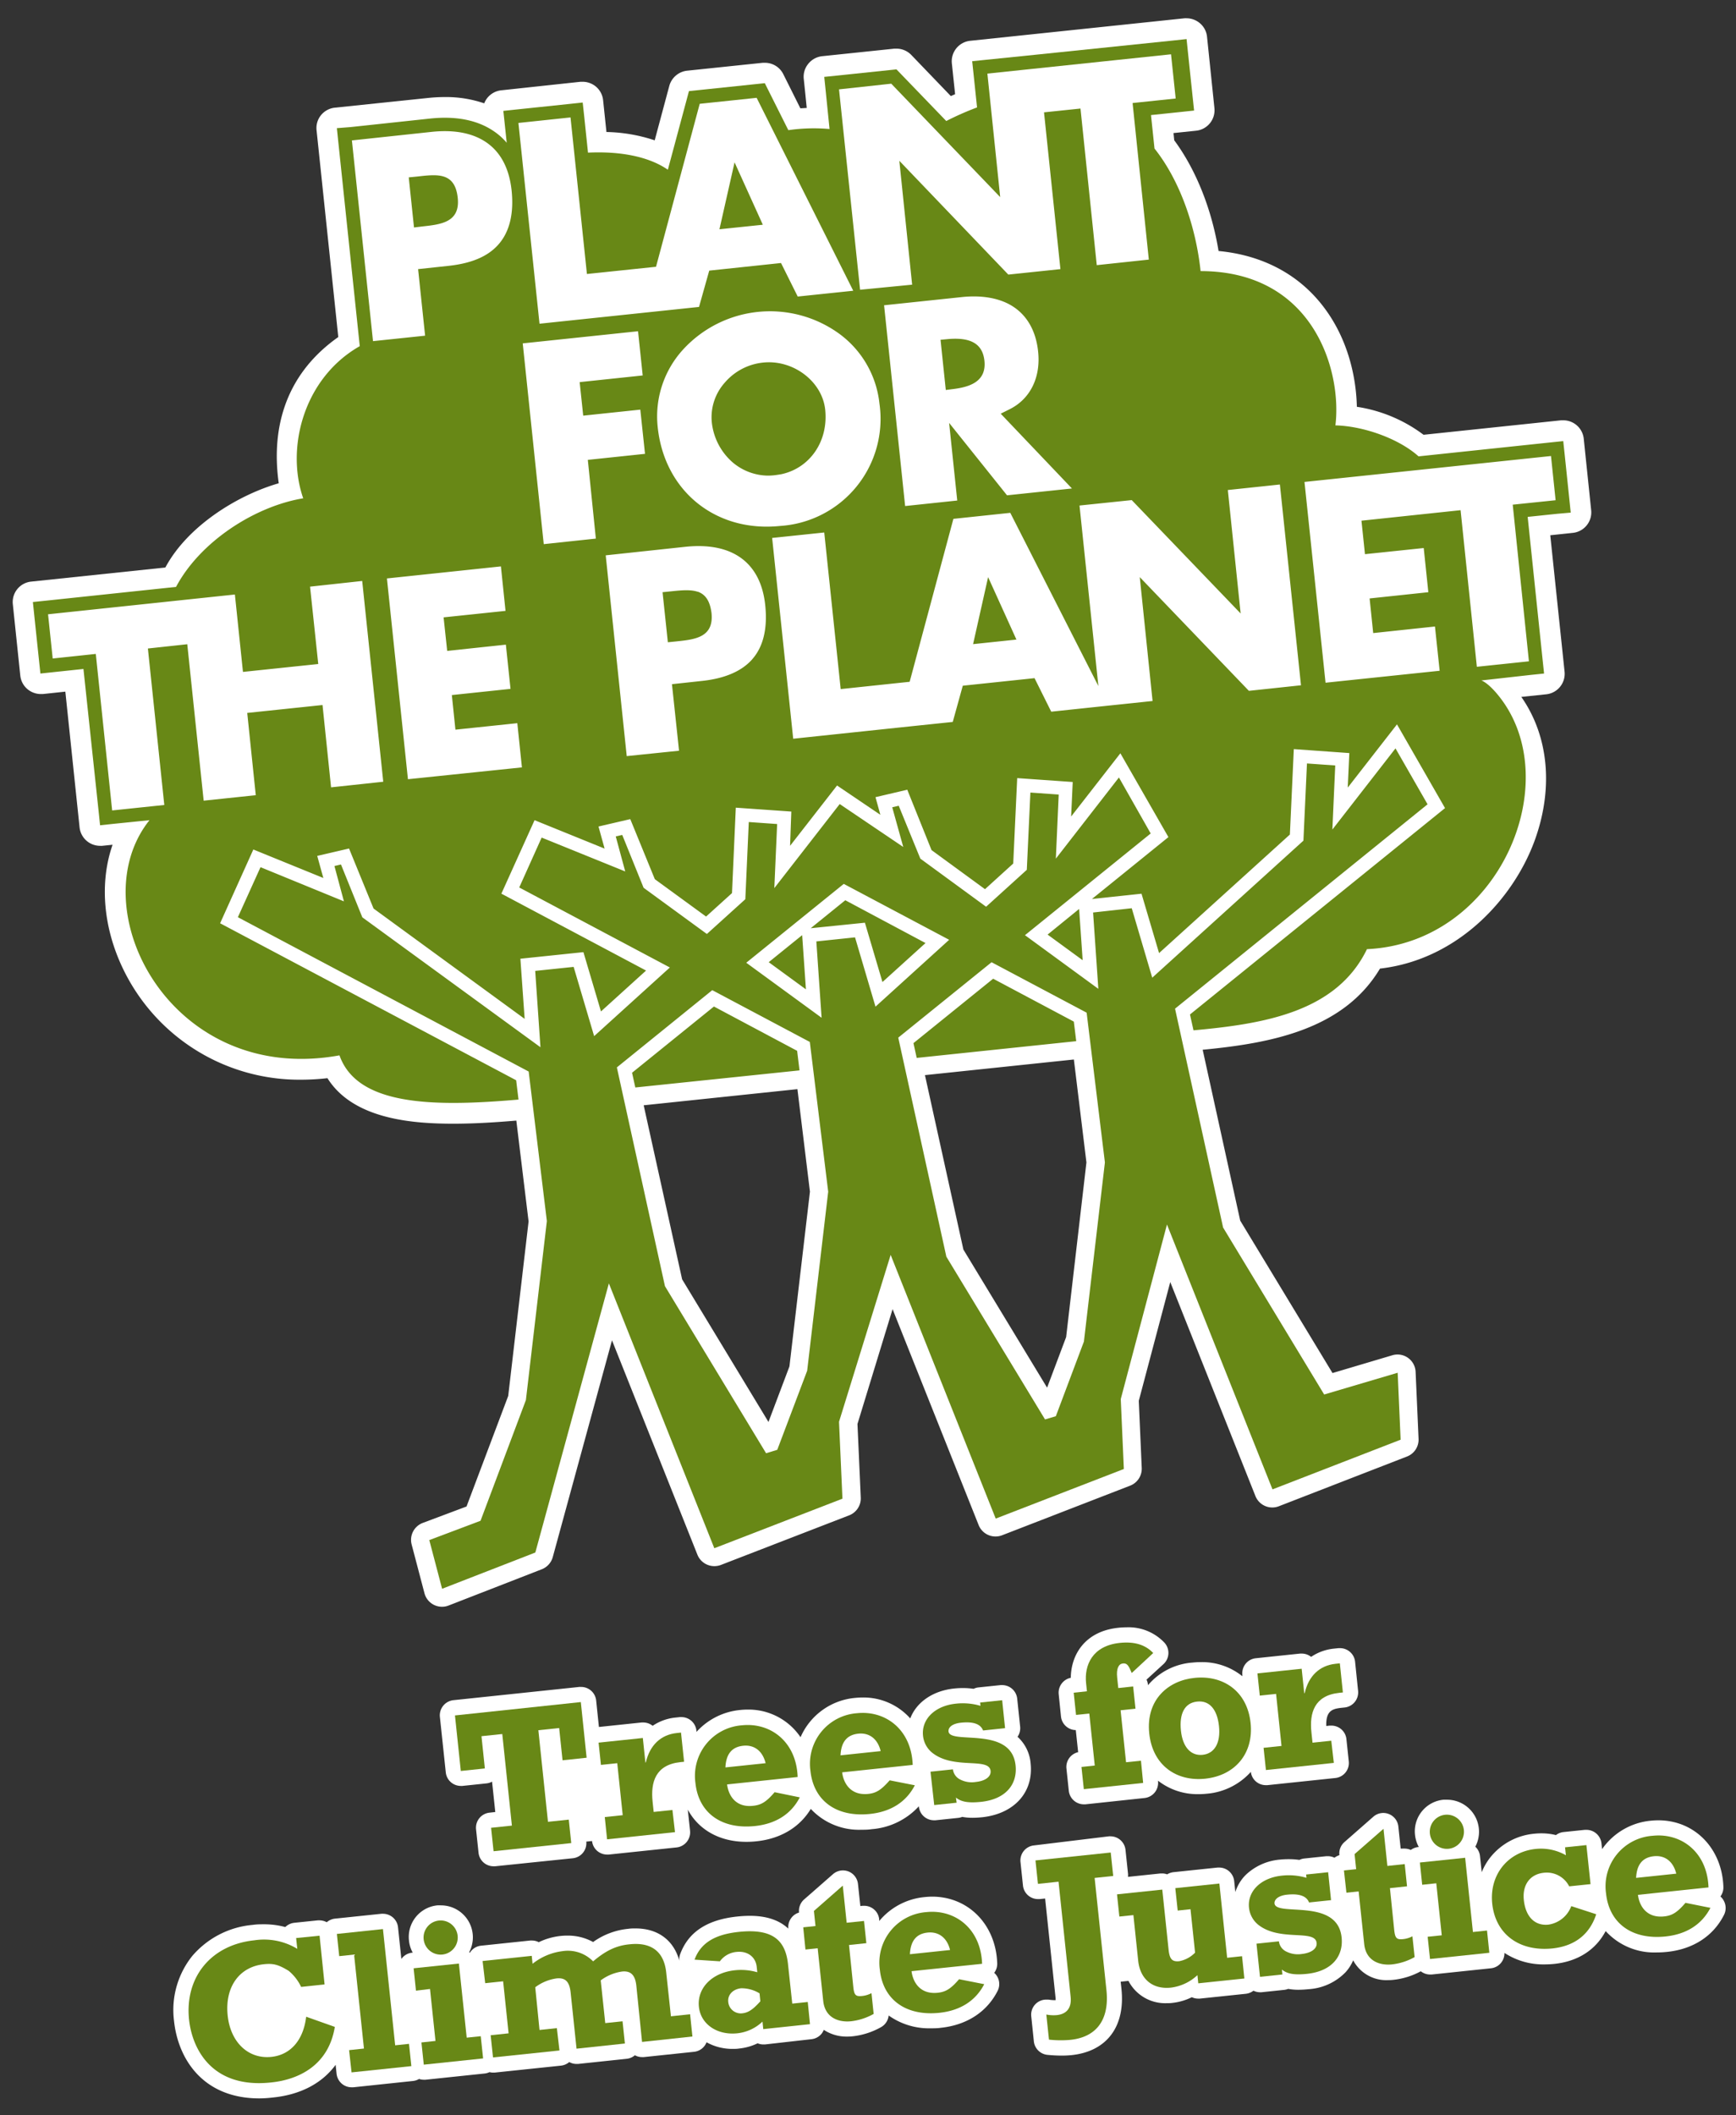
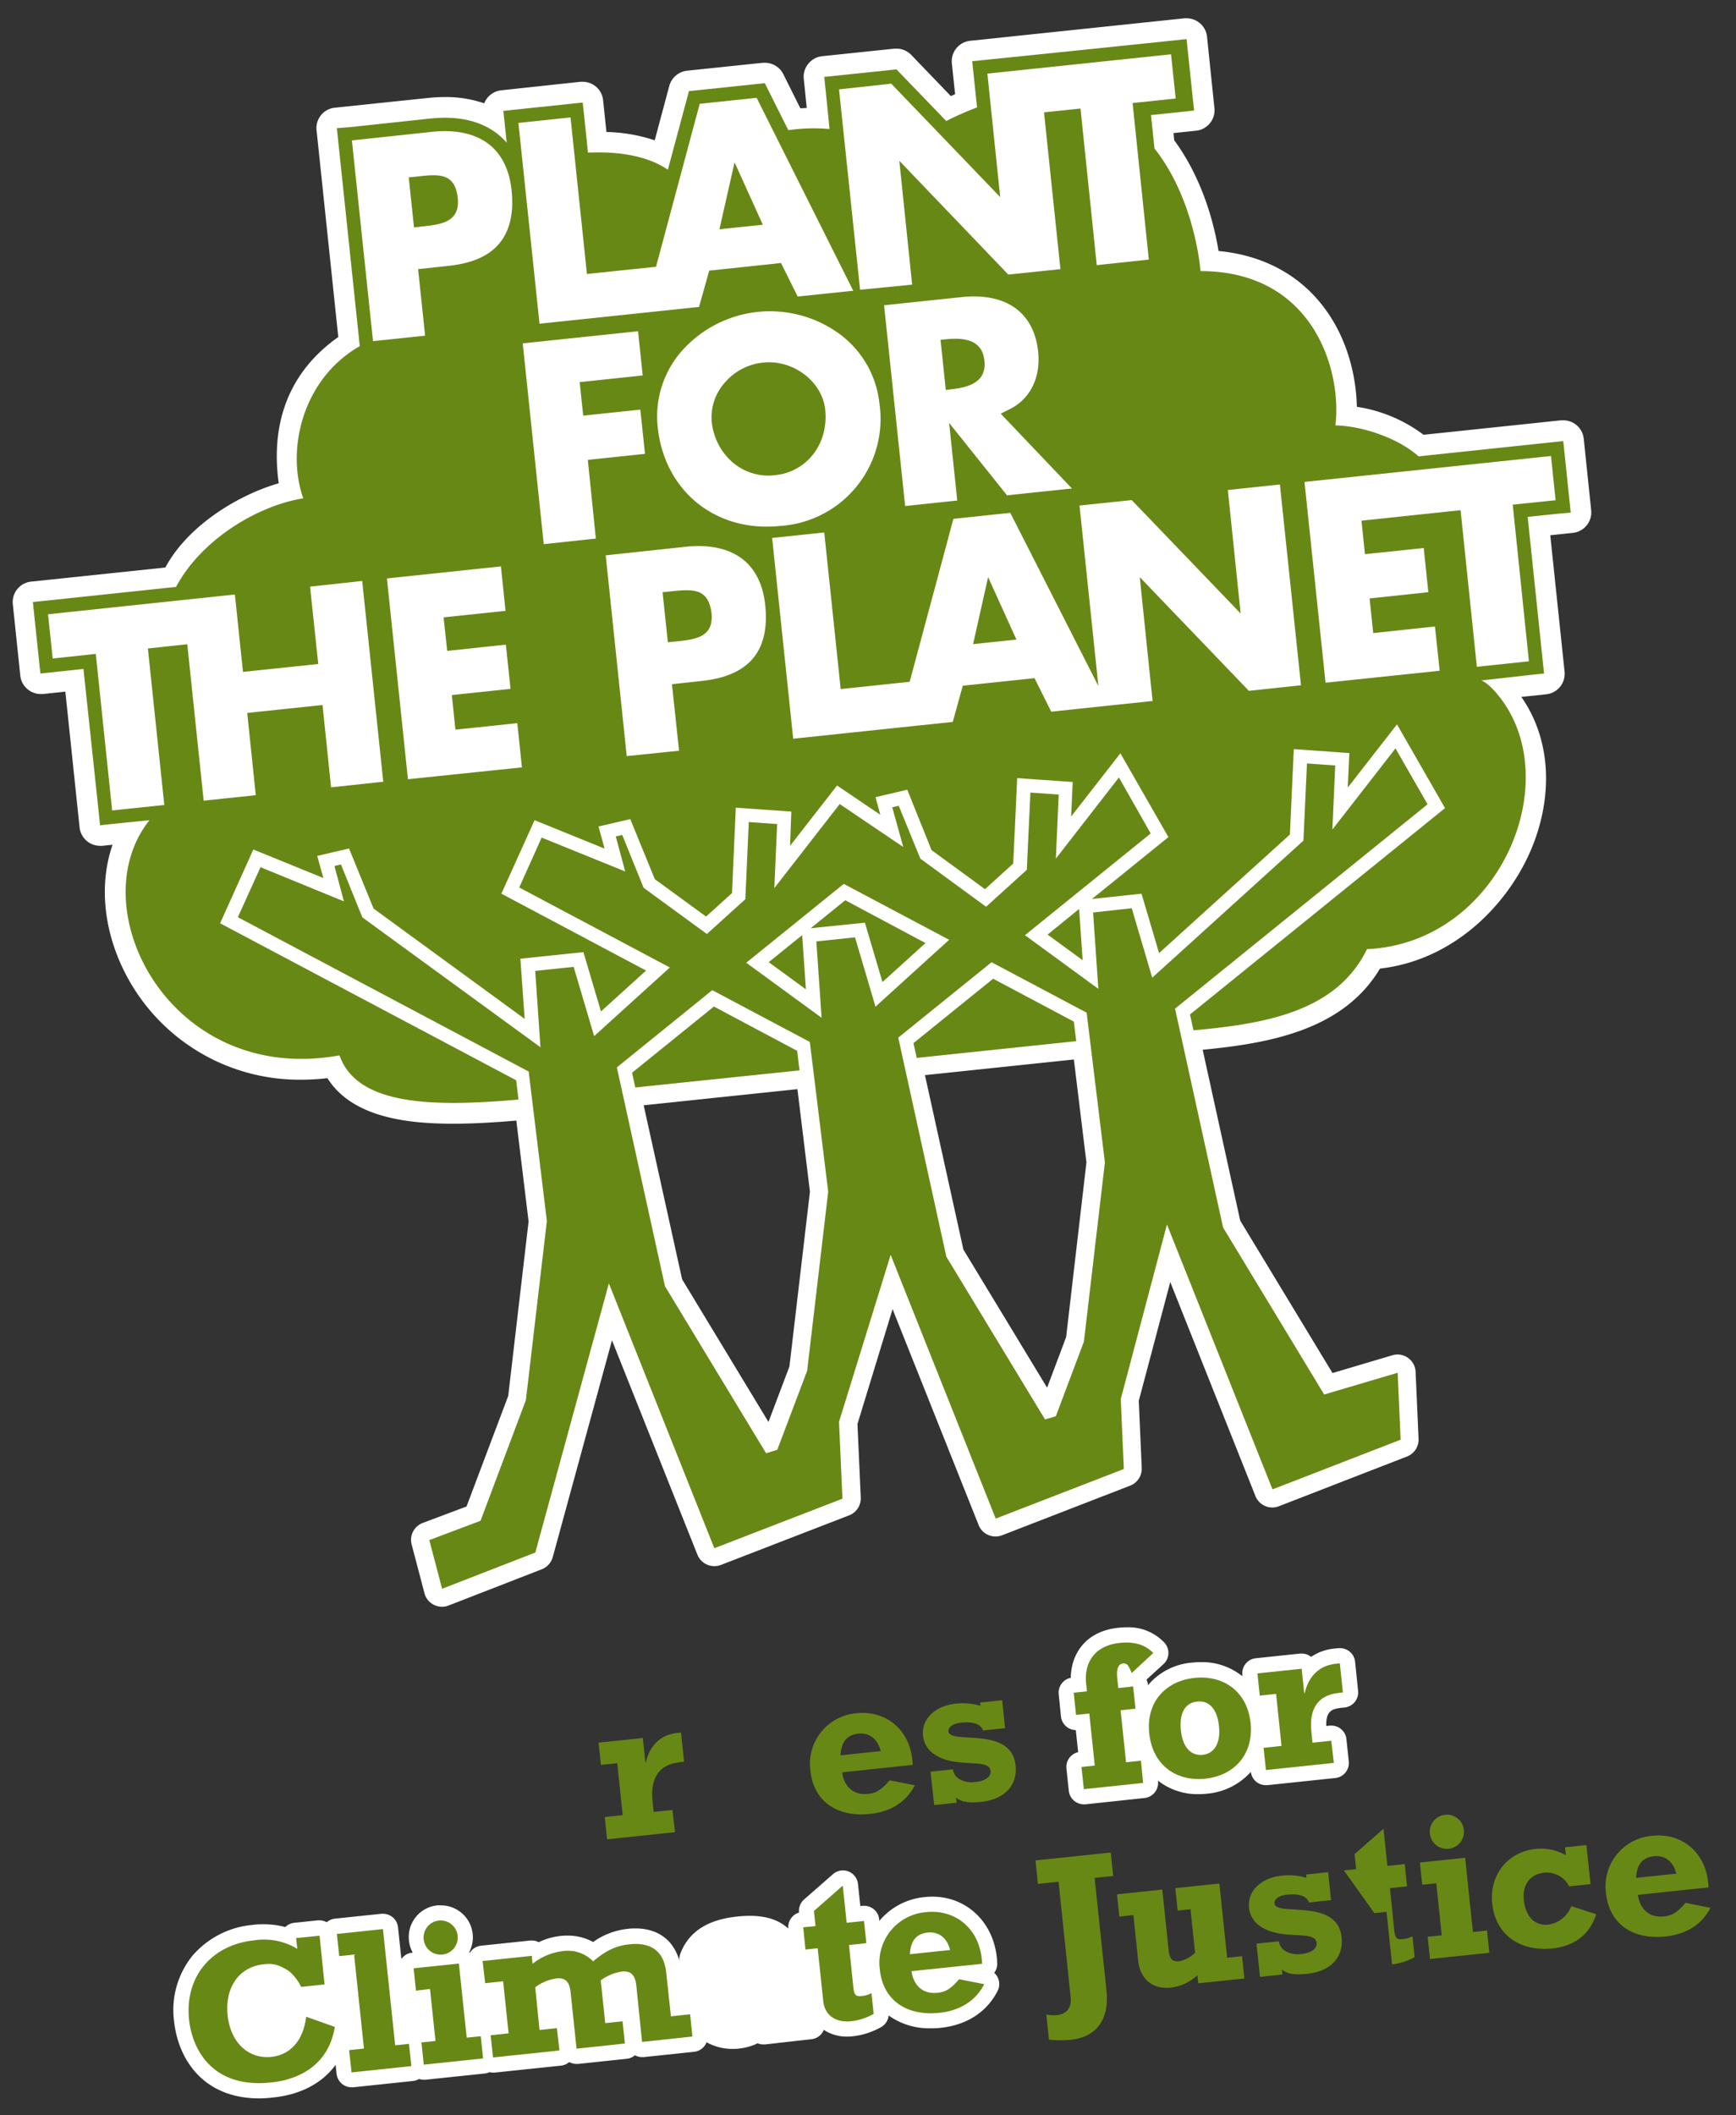
<svg xmlns="http://www.w3.org/2000/svg" viewBox="0 0 406.49 495.18">
  <rect x="0" y="0" width="406.49" height="495.18" fill="#333333" stroke="none" />
  <defs>
    <style>.cls-1{fill:#fff;}.cls-2{fill:#688816;}</style>
  </defs>
  <g id="Ebene_12_Kopie_Kopie" data-name="Ebene 12 Kopie Kopie">
    <path class="cls-1" d="M372.58,119.45l-1.74-16.74a4.81,4.81,0,0,0-4.8-4.32l-.5,0-32.21,3.39a34.51,34.51,0,0,0-15.62-6.55c-.09-4.87-1.25-16.12-9.38-25.32-5.67-6.42-13.6-10.27-23-11.15-1.63-9.88-5.31-19.07-10.38-25.92l-.17-1.69,5.29-.55a4.82,4.82,0,0,0,4.29-5.3L282.63,8.6a4.77,4.77,0,0,0-1.76-3.24,4.84,4.84,0,0,0-3-1.08,4.07,4.07,0,0,0-.5,0l-50.2,5.27a4.82,4.82,0,0,0-4.29,5.29l.76,7.21-1,.44-9.25-9.62a4.82,4.82,0,0,0-3.47-1.48l-.5,0-16.95,1.77A4.83,4.83,0,0,0,189.21,15a4.74,4.74,0,0,0-1,3.53l.33,3.18.36,3.56-1.49.09-4-8a4.79,4.79,0,0,0-4.3-2.66l-.51,0-17.72,1.85a4.87,4.87,0,0,0-4.16,3.55l-3.42,12.75A38,38,0,0,0,142,30.9l-.78-7.44a4.81,4.81,0,0,0-1.76-3.25,4.88,4.88,0,0,0-3-1.07l-.5,0-18.58,2a4.83,4.83,0,0,0-4,3.05,27.59,27.59,0,0,0-9.21-1.47,38.07,38.07,0,0,0-3.92.21L78.38,25.21A4.83,4.83,0,0,0,75.13,27a4.77,4.77,0,0,0-1,3.54l5.08,48.36c-13,9.16-15.63,22.24-13.94,34.23-9.62,2.76-21.36,10-26.55,19.72l-31.43,3.3A4.81,4.81,0,0,0,3,141.41l1.75,16.74a4.81,4.81,0,0,0,1.76,3.24,4.89,4.89,0,0,0,3,1.08l.5,0,5.29-.56,3.34,31.84A4.83,4.83,0,0,0,23.43,198a4.19,4.19,0,0,0,.5,0l2.43-.25c-3.08,8.83-2.21,19.34,2.43,29a45.81,45.81,0,0,0,41.71,26,54,54,0,0,0,6.17-.36c6,9.55,19.67,10.66,29.47,10.66,4.2,0,8.92-.23,14.76-.73l2.87,23.61L119,326.78l-9.76,25.88L99,356.5a4.24,4.24,0,0,0-2.61,5.06l3,11.4a4.24,4.24,0,0,0,4.11,3.17,4.13,4.13,0,0,0,1.54-.29l21.83-8.49a4.28,4.28,0,0,0,2.56-2.84l13.87-50.75,20,50.18a4.26,4.26,0,0,0,4,2.68,4.32,4.32,0,0,0,1.53-.29l30-11.6a4.26,4.26,0,0,0,2.72-4.15l-.77-17.24L209,306.46,229.15,357a4.24,4.24,0,0,0,3.95,2.68,4.31,4.31,0,0,0,1.53-.28l30-11.62a4.25,4.25,0,0,0,2.71-4.15l-.69-15.71,7.37-27.8,19.94,50.09a4.25,4.25,0,0,0,5.49,2.39l30-11.64a4.23,4.23,0,0,0,2.71-4.15l-.69-15.66a4.24,4.24,0,0,0-5.46-3.89l-14,4.16-21.61-35.68-8.79-40c15.8-1.52,32.93-4.63,41.52-19,18.56-2.12,31.67-16.87,36.44-30.6,4.18-12,2.95-24-3.35-33l5.84-.61a4.83,4.83,0,0,0,4.29-5.3L363,125.3l5.29-.56A4.82,4.82,0,0,0,372.58,119.45ZM184.85,319.87l-4.91,13-20.22-33.39-9-40.74,36-3.78,2.93,24ZM249.64,313l-4.46,11.84-19.6-32.33-9-40.83,34.87-3.66,2.94,24.1Z" />
-     <path class="cls-1" d="M241.33,412.9a9.39,9.39,0,0,0-3.07-6.33,3.55,3.55,0,0,0,.61-2.39l-.69-6.54a3.54,3.54,0,0,0-3.52-3.17,2.3,2.3,0,0,0-.37,0l-5.16.54a3.45,3.45,0,0,0-1.16.33,17.55,17.55,0,0,0-2.51-.18,20.11,20.11,0,0,0-2.05.11c-5.07.53-8.86,3.28-10.27,7a14.67,14.67,0,0,0-11.12-4.9,16.56,16.56,0,0,0-1.73.09,15.43,15.43,0,0,0-12.84,9.21,14.68,14.68,0,0,0-12.37-6.47,16.85,16.85,0,0,0-1.73.09,15.79,15.79,0,0,0-10.28,5.15l0-.31a3.53,3.53,0,0,0-3.52-3.17,2.36,2.36,0,0,0-.37,0l-1,.11a11.46,11.46,0,0,0-5.36,1.93,3.51,3.51,0,0,0-2.2-.78l-.38,0-10,1.05-.66-6.31A3.54,3.54,0,0,0,136,394.9a2.23,2.23,0,0,0-.37,0L106.16,398A3.57,3.57,0,0,0,103,401.9l1.38,13a3.54,3.54,0,0,0,3.52,3.17,2.3,2.3,0,0,0,.37,0l5.63-.59a3.46,3.46,0,0,0,1.32-.41l.75,7.11-1.35.15a3.54,3.54,0,0,0-3.15,3.89l.58,5.49a3.53,3.53,0,0,0,3.52,3.17,2.36,2.36,0,0,0,.37,0L134.13,435a3.54,3.54,0,0,0,3.15-3.89l1.35-.14a3.55,3.55,0,0,0,1.29,2.38,3.59,3.59,0,0,0,2.23.79l.37,0,15.9-1.67a3.56,3.56,0,0,0,3.16-3.9l-.53-4.95c2.52,4.71,7.44,7.54,13.7,7.54a21.84,21.84,0,0,0,2.4-.13c5.63-.59,10.09-3.27,12.7-7.58a15.42,15.42,0,0,0,11.84,4.88c.78,0,1.58,0,2.39-.13a16.7,16.7,0,0,0,11.08-5.37v.11a3.54,3.54,0,0,0,3.52,3.17,2.48,2.48,0,0,0,.38,0l5.25-.55a3.54,3.54,0,0,0,1-.24,13,13,0,0,0,2.42.21,23.5,23.5,0,0,0,2.38-.14C237.51,424.54,242,419.55,241.33,412.9Z" />
    <path class="cls-1" d="M248.43,401.82a3.56,3.56,0,0,0,1.3,2.39,3.5,3.5,0,0,0,2.17.79l.55,5.17a3.55,3.55,0,0,0-2.74,3.83l.55,5.2a3.55,3.55,0,0,0,3.52,3.18l.37,0L268,420.9a3.56,3.56,0,0,0,3.16-3.9l0-.15a15,15,0,0,0,9.45,3.15,17.82,17.82,0,0,0,1.93-.1,15.58,15.58,0,0,0,10.35-5.12,3.51,3.51,0,0,0,3.51,3.11,2.3,2.3,0,0,0,.37,0l15.9-1.67a3.53,3.53,0,0,0,3.15-3.89l-.55-5.2a3.51,3.51,0,0,0-1.29-2.39,3.55,3.55,0,0,0-2.23-.79l-.37,0-.83.09c-.11-3.56,1.43-4,3.44-4.24l.86-.09a3.55,3.55,0,0,0,3.15-3.9L317.3,389a3.55,3.55,0,0,0-3.52-3.18l-.37,0-1.05.11a11.64,11.64,0,0,0-5.36,1.93,3.51,3.51,0,0,0-2.21-.77,2.3,2.3,0,0,0-.37,0l-10.36,1.09a3.53,3.53,0,0,0-2.39,1.29,3.59,3.59,0,0,0-.77,2.6l0,.32a15.06,15.06,0,0,0-9.67-3.3,17.82,17.82,0,0,0-1.93.1,15.07,15.07,0,0,0-10.5,5.31l0-.11a3.46,3.46,0,0,0-.34-1.2l4-3.66a3.55,3.55,0,0,0,.19-5,11.57,11.57,0,0,0-8.87-3.59,18.43,18.43,0,0,0-1.93.11c-7.74.81-11.06,6.23-11.12,11.71a3.55,3.55,0,0,0-2.83,3.84Z" />
    <path class="cls-1" d="M232.8,461.82a3.48,3.48,0,0,0,.7-2.24c-.31-9-6.71-15.59-15.23-15.59a16.88,16.88,0,0,0-1.73.1,15.69,15.69,0,0,0-10.67,5.61l0-.39a3.51,3.51,0,0,0-1.29-2.39,3.55,3.55,0,0,0-2.23-.79l-.37,0-.53.06-.55-5.17a3.57,3.57,0,0,0-2.23-2.93,3.64,3.64,0,0,0-1.29-.24,3.53,3.53,0,0,0-2.34.88l-6.76,5.92a3.57,3.57,0,0,0-1.19,3v.07a3.47,3.47,0,0,0-1.73,1.16,3.55,3.55,0,0,0-.77,2.6h0c-1.89-1.78-4.73-3-9-3a28.8,28.8,0,0,0-3,.17c-7,.74-11.41,3.62-13.32,8.79a3.43,3.43,0,0,0-.2,1.55c-1.31-4.78-5-7.56-10.23-7.56-.57,0-1.15,0-1.75.09a17,17,0,0,0-8.21,3.09,12.24,12.24,0,0,0-6-1.5,14.41,14.41,0,0,0-1.6.08,15.62,15.62,0,0,0-5.13,1.46,3.49,3.49,0,0,0-1.62-.39,2.23,2.23,0,0,0-.37,0l-11.51,1.21a3.51,3.51,0,0,0-2.38,1.29,3.3,3.3,0,0,0-.26.39c-.05-.06-.09-.12-.14-.17a7.48,7.48,0,0,0-6.65-10.95,7.32,7.32,0,0,0-.81,0,7.43,7.43,0,0,0-6.65,8.22,7.31,7.31,0,0,0,.89,2.86l-.17,0a3.5,3.5,0,0,0-2.5,1.47l-.79-7.51A3.54,3.54,0,0,0,89.67,448a2.3,2.3,0,0,0-.37,0l-10.79,1.13a3.54,3.54,0,0,0-2,.85,3.59,3.59,0,0,0-1.73-.44,2.36,2.36,0,0,0-.37,0l-5.49.57a3.56,3.56,0,0,0-2.12,1,18.73,18.73,0,0,0-5-.65c-.84,0-1.72,0-2.62.14A21,21,0,0,0,45,457.9a20.23,20.23,0,0,0-4.25,15.18c.92,8.77,6.66,18.14,20,18.14A29.24,29.24,0,0,0,64,491c6.45-.67,11.45-3.36,14.59-7.64l.22,2.09a3.58,3.58,0,0,0,1.3,2.39,3.54,3.54,0,0,0,2.23.78h.37l14-1.48a3.56,3.56,0,0,0,1.42-.47,3.5,3.5,0,0,0,1.12.18,2.36,2.36,0,0,0,.37,0l13.89-1.46a3.47,3.47,0,0,0,1.11-.32,3.42,3.42,0,0,0,.79.11l.38,0,15.56-1.63a3.55,3.55,0,0,0,1.94-.84,3.47,3.47,0,0,0,1.7.44l.37,0,11.36-1.2a3.49,3.49,0,0,0,1.94-.83,3.52,3.52,0,0,0,1.7.43,2.3,2.3,0,0,0,.37,0l11.79-1.24a3.53,3.53,0,0,0,2.92-2.23,12.36,12.36,0,0,0,6.1,1.55c.49,0,1,0,1.5-.08a12.87,12.87,0,0,0,4.36-1.23,3.41,3.41,0,0,0,1.34.27l.37,0L190,477.36a3.55,3.55,0,0,0,2.38-1.29,3.66,3.66,0,0,0,.51-.9,9.69,9.69,0,0,0,5.5,1.58,10.81,10.81,0,0,0,1.27-.07,17.35,17.35,0,0,0,6.62-2.13,3.51,3.51,0,0,0,1.8-2.74,16.28,16.28,0,0,0,9.83,3c.78,0,1.59,0,2.4-.12,6.07-.64,10.79-3.71,13.28-8.63a3.52,3.52,0,0,0-.82-4.26Z" />
-     <path class="cls-1" d="M403.68,445.05a3.36,3.36,0,0,0-.84-1.1,3.56,3.56,0,0,0,.7-2.24c-.31-9-6.72-15.59-15.23-15.59a16.56,16.56,0,0,0-1.73.09,15.66,15.66,0,0,0-11.45,6.66l-.14-1.34a3.55,3.55,0,0,0-3.52-3.18l-.37,0-5,.52a3.52,3.52,0,0,0-1.77.71,14,14,0,0,0-3.42-.41,16,16,0,0,0-1.67.09A14.88,14.88,0,0,0,349,434.75a14,14,0,0,0-2.05,3.53l-.4-3.77a3.5,3.5,0,0,0-1.1-2.21,7.5,7.5,0,0,0-6.66-11c-.26,0-.53,0-.8,0a7.43,7.43,0,0,0-6.66,8.22,7.6,7.6,0,0,0,.89,2.86l-.16,0a3.55,3.55,0,0,0-1.72.68,3.69,3.69,0,0,0-1.46-.32,2.23,2.23,0,0,0-.37,0l-.54,0-.54-5.16a3.54,3.54,0,0,0-2.23-2.93,3.44,3.44,0,0,0-1.29-.25,3.53,3.53,0,0,0-2.34.88l-6.76,5.93a3.52,3.52,0,0,0-1.19,3v.07a3.83,3.83,0,0,0-1.15.6,3.54,3.54,0,0,0-1.53-.36l-.37,0-5.16.54a3.52,3.52,0,0,0-1.16.33,17.35,17.35,0,0,0-2.51-.17,20.38,20.38,0,0,0-2.05.1,13.23,13.23,0,0,0-7.91,3.5,9.76,9.76,0,0,0-2.52,4.1l-.27-2.57a3.54,3.54,0,0,0-3.52-3.17,2.23,2.23,0,0,0-.37,0l-10.32,1.08a3.62,3.62,0,0,0-1.49.51,3.35,3.35,0,0,0-1.19-.21l-.37,0-7.61.8a3.83,3.83,0,0,0,0-.83l-.58-5.49a3.54,3.54,0,0,0-3.52-3.17,2.3,2.3,0,0,0-.37,0L242.1,432a3.54,3.54,0,0,0-3.15,3.89l.58,5.49a3.54,3.54,0,0,0,3.52,3.18l.37,0,1.3-.13,2.46,23.4c0,.17,0,.29,0,.39h-.09a2,2,0,0,1-.34,0,8.89,8.89,0,0,1-1.26-.13l-.5,0a3.53,3.53,0,0,0-3.52,3.91l.61,5.87a3.56,3.56,0,0,0,3.2,3.16c1.25.12,2.33.17,3.32.17a21.42,21.42,0,0,0,2.31-.11c8.24-.87,12.61-6.67,11.68-15.51l-.18-1.68,1.82-.19a9.67,9.67,0,0,0,8.92,5.22c.45,0,.91,0,1.38-.07a13.46,13.46,0,0,0,4.54-1.33,3.45,3.45,0,0,0,1.49.33,2.23,2.23,0,0,0,.37,0l10.79-1.13a3.59,3.59,0,0,0,1.78-.72,3.49,3.49,0,0,0,1.5.36,2.43,2.43,0,0,0,.38,0l5.25-.55a3.45,3.45,0,0,0,1-.24,13,13,0,0,0,2.42.21,23.18,23.18,0,0,0,2.38-.14,13.18,13.18,0,0,0,8.67-4,10,10,0,0,0,1.75-2.75,8.78,8.78,0,0,0,8.19,4.63,10.81,10.81,0,0,0,1.27-.07,17.27,17.27,0,0,0,6.37-2,3.55,3.55,0,0,0,2.17.76l.37,0,13.89-1.46a3.53,3.53,0,0,0,3.16-3.6,16.61,16.61,0,0,0,9.42,2.69,22.2,22.2,0,0,0,2.28-.12c5.5-.58,9.68-3.28,12-7.68a15.38,15.38,0,0,0,12,5,21.84,21.84,0,0,0,2.4-.13c6.08-.63,10.8-3.7,13.29-8.62A3.55,3.55,0,0,0,403.68,445.05Z" />
  </g>
  <g id="Ebene_4" data-name="Ebene 4">
    <path class="cls-2" d="M310.06,326.44l-23.67-39.09-11.25-51.23,59.13-47.84-7.51-13.09-14.78,19,.67-15-6.62-.47-.83,18.07-35.4,32.08L265,212.61l-9.05,1,1.23,17.87L240,218.92l29.44-23.81L262,182l-14.77,19,.67-15-6.63-.47-.84,18.09-9.53,8.64L215.5,201l-5.06-12.38-1.52.36,2.58,9.29-14.88-10.05L181.31,207.9l.66-15-6.64-.47-.81,18.07-9,8.14L150.7,207.82l-5-12.37-1.52.35L146.4,204l-19.57-7.93-5.25,11.68,35.27,18.73-17.73,16.07-4.8-16.21-9,.94,1.23,17.87L84.84,214.74l-5-12.37-1.53.36L80.53,211,61,203,55.7,214.71l68.09,36.13,4.26,35-4.91,41.91L112.52,356l-12,4.52,3,11.4,21.83-8.49,17.22-63,24.69,62,30-11.6-.8-18,12.09-39.07,24.6,61.73,30-11.61-.72-16.36.06-.24,10.76-40.63,24.71,62,30-11.63-.69-15.67ZM193.9,279.18,189,320.88l-7,18.51-2.62.8-23.68-39.11-11.26-51.21,22.34-18.08,22.84,12.12L193.93,279ZM205,235.65l-4.79-16.22-9.06.95,1.23,17.87-17.64-12.88,22.83-18.46L222.25,220Zm53.69,36.69-4.89,41.72-.07.18-6.5,17.28-2.53.76-23.12-38.12-.05-.26-11.2-51,21.85-17.65,22.26,11.81,4.27,35Zm-5.18-47.56-.83-12-7.38,6Zm-73.51.46,8.71,6.36-.88-12.69Zm17.93-14.5-8.1,6.55L202.52,216l4.11,13.89,10.08-9.13Zm-30.76,24.88L148,251.12l.76,3.45,38.45-4-.56-4.58Zm65.38-6.51-18.66,15.08.76,3.46L252,243.73l-.56-4.58ZM193.22,95.88c-.71-6.62-7.52-11.76-14.57-11a13.63,13.63,0,0,0-9,4.76,12.16,12.16,0,0,0-3,9,14.44,14.44,0,0,0,4.95,9.64,13,13,0,0,0,8.18,3.06s.81,0,1.56-.09S183,111,183,111C189.66,109.54,194,103.3,193.22,95.88ZM172,38l-3.54,15.67,10.16-1.06Zm-73,15c4.32-.47,8.78-1,8.18-6.68-.64-6-4.7-5.54-9.41-5l-2.06.2,1.23,11.73Zm64.42,85.55c-1.71-.6-4-.36-6.21-.13h0l-2.07.21,1.24,11.72,2.06-.21c4.31-.45,8.76-.93,8.16-6.67C166.23,140.71,165.23,139.15,163.35,138.5ZM367.79,120l-.33-3.19-1.08-10.36-.34-3.19-3.19.33-30.69,3.24c-4.76-4.27-13.11-7.11-19.47-7.25,1.56-12.69-5.06-36.09-31.57-36.12-1.05-10-4.67-21-10.79-28.69l-.82-7.83,6.9-.72,3.19-.34-.34-3.19-1.09-10.35-.33-3.19-3.19.34L243,12.76,230.83,14l-3.19.33.34,3.19.8,7.63a67.77,67.77,0,0,0-7.21,3.18L211,17.37l-1.09-1.13-1.55.16-12.21,1.28L193,18l.33,3.2.91,9a41.89,41.89,0,0,0-9.65.27l-4.51-9-1-2-2.21.23L163.51,21.1l-2.19.23-.57,2.13-4.37,16.27c-4.59-3.16-11.33-4.35-18.7-4l-.9-8.61L136.44,24l-3.18.34-12.21,1.28-3.19.34.34,3.19.45,4.27a14.9,14.9,0,0,0-3.08-2.74c-3.81-2.58-8.8-3.56-14.82-2.93l-18.68,2L78.88,30l.33,3.19,4.94,47,.09.84C71.06,88.53,66.9,104.91,71,116.65c-11.19,1.84-24.06,10-29.78,20.74l-2,.21h0l-28.33,3-3.19.33.33,3.19,1.09,10.35.34,3.2,3.18-.34,6.9-.73L23.1,190l.33,3.19,3.19-.34L35,192c-16.42,20.55,4.87,62.27,44.49,55.05,4.14,11.77,21.79,12.11,41.92,10.35l-.55-4.52L51.54,216.13l7.78-17.27,16.39,6.67-1.43-5.17,7.45-1.73,5.74,14.05,35.38,25.83-1-14.08,14.76-1.54,4.11,13.88,10.56-9.57-33.88-18L125.17,192l16.4,6.65-1.43-5.17,7.44-1.73,5.75,14.06,12,8.75,6.07-5.49.89-20,13,.91L185,198l11-14.12,10.14,6.86-1.14-4.13,7.44-1.74L218.12,199l12.52,9.15,6.61-6,.93-20,13,.91-.37,8.08,11.53-14.8,11.25,19.62-17.91,14.49,11.61-1.24,4.11,13.9,30.63-27.75.92-20,13,.93-.37,8.08,11.53-14.8,11.25,19.6-59.72,48.31.82,3.71c16.58-1.5,33.49-4.29,40.62-19,31.08-1.41,47-39.61,30.67-59.51-2.46-3-3.89-3.39-3.89-3.39L358.36,158l3.19-.33-.34-3.19L357.71,121l6.89-.72ZM208.69,19.59,234.2,46.14l-3-28.91,43-4.52,1.09,10.35-10.09,1.06L269,60.77l-12.19,1.3L253,25.41l-8.54.89L248.3,63l-12.2,1.28L210.58,37.64l3,29-12.19,1.19-4.93-46.91Zm15.45,97.58-12.2,1.29-4.93-47,18.24-1.92c4.81-.5,9,.28,12,2.25,3.32,2.16,5.34,5.79,5.83,10.51.65,6.1-1.88,11.16-6.76,13.54l-2,1L251,114.35l-15.2,1.6L222.24,99ZM133.59,27.49l3.84,36.65,16.18-1.69L163.84,24.3l13.33-1.4,22.62,45.16-13,1.36-3.91-7.85-16.81,1.78-2.39,8.5-37.35,3.93-4.94-47ZM82.4,32.87l18.68-2c5.26-.55,9.53.26,12.71,2.4,3.42,2.31,5.44,6.11,6,11.28.57,5.41-.46,9.65-3,12.59s-6.48,4.54-11.9,5.11L97.9,63l1.64,15.58-12.2,1.28ZM77.52,184.31l-2-19.27-17.63,1.85,2,19.26-12.2,1.28-3.84-36.62-9.22,1,3.84,36.63-12.21,1.28-3.83-36.64-10.09,1.07-1.09-10.35L55,139.17l1.89,18.12,17.63-1.85L72.6,137.33,84.81,136l4.93,47Zm18-1.9-4.92-47,26.69-2.82L118.37,143l-14.5,1.52.84,7.85,13.74-1.46,1.09,10.35-13.74,1.45.84,8.1,14.49-1.52,1.08,10.35Zm44-56.33-12.2,1.3-4.92-47,27-2.84,1.09,10.35-14.76,1.56.83,7.85,13.37-1.41,1.1,10.35-13.39,1.41Zm36.65,28.22c-2.48,2.83-6.48,4.55-11.88,5.11l-5.36.58-1.59.17L159,175.74,146.75,177l-4.92-47,18.67-2c11-1.15,17.64,3.7,18.68,13.67C179.75,147.13,178.73,151.37,176.16,154.3ZM154,99.94a23.18,23.18,0,0,1,6.07-18.25,27.61,27.61,0,0,1,36.11-3.8,23.28,23.28,0,0,1,9.75,16.61,25.11,25.11,0,0,1-23.25,28.62h0C167.59,124.69,155.54,114.94,154,99.94Zm138.43,61.78L266.88,135.1l3,29-12.21,1.28h0l-11.52,1.22-3.91-7.85-16.8,1.77L223.09,169l-12.94,1.35h0l-24.42,2.58-4.93-47,12.2-1.28,3.85,36.66L213,159.6l10.24-38.14,13.32-1.41,20.63,40.55-4.42-42.26L265,117.07l25.5,26.54-3-28.9,12.19-1.29,4.94,47Zm61.78-43.58L358,154.81l-12.19,1.28L342,119.43l-23.21,2.46.82,7.84,13.76-1.44,1.08,10.34-13.75,1.46.84,8.11L336,146.66l1.1,10.36-26.72,2.8-4.93-47,26.06-2.74,31.66-3.33,1.08,10.35ZM227.85,150.79,238,149.72l-6.63-14.62Zm-6-71.4-1.62.15,1.23,11.75,1.61-.2c3.74-.45,8-1.62,7.43-6.69C230.06,80.48,227.31,78.88,221.82,79.39Z" />
-     <path class="cls-2" d="M137.36,411.47l-5.64.6-.79-7.55-4.87.51,2.25,21.44,4.87-.51.58,5.49-18.19,1.91-.58-5.49,4.87-.51-2.25-21.44-4.87.51.79,7.55-5.63.59-1.37-13L136,398.44Z" />
    <path class="cls-2" d="M158.05,428.89l-15.9,1.68-.54-5.21,4.2-.44-1.28-12.17-3.82.4-.55-5.21,10.36-1.09.6,5.73h.1c.93-4.05,3.52-6.5,7.24-6.89l1-.11.72,6.83-.86.09c-5.83.61-7,4.69-6.51,9.27l.25,2.39,4.39-.46Z" />
-     <path class="cls-2" d="M187.27,420.75c-2,3.88-5.57,6.19-10.49,6.71-7.83.82-13.21-3.06-13.94-10.07a11.87,11.87,0,0,1,10.88-13.51c6.78-.71,12.77,3.92,13.05,12.1l-16.52,1.74c.32,2.57,2,5.48,6.13,5,1.91-.2,3.09-.95,5-3.18Zm-8-8c-.69-2.83-2.63-4.36-5.26-4.08s-4,1.92-4.15,5.07Z" />
    <path class="cls-2" d="M214.21,417.92c-2,3.88-5.58,6.19-10.5,6.71-7.83.82-13.2-3.06-13.94-10.08a11.87,11.87,0,0,1,10.89-13.5c6.78-.71,12.77,3.92,13.05,12.1l-16.52,1.74c.32,2.57,2,5.48,6.13,5.05,1.91-.2,3.08-1,5-3.18Zm-8-8c-.68-2.83-2.63-4.36-5.25-4.08s-4,1.92-4.15,5.07Z" />
    <path class="cls-2" d="M217.88,414.74l5.25-.55a3.05,3.05,0,0,0,1.7,2.38,5.9,5.9,0,0,0,3.68.57c2.2-.23,3.58-1.24,3.44-2.58-.34-3.29-8.66-.2-13.72-4.3a5.86,5.86,0,0,1-2.1-3.93c-.41-3.87,2.78-7,7.65-7.51a14.61,14.61,0,0,1,5.8.5l-.08-.77,5.16-.54.68,6.54-5.15.54c-.6-1.53-2.3-2.12-5.17-1.82-1.91.2-3,1-2.92,2.05.33,3.15,14.72-1.41,15.7,7.95.46,4.39-2.25,7.91-8.08,8.53-3.25.34-4.74-.09-5.89-1L224,422l-5.25.55Z" />
    <path class="cls-2" d="M267.67,417.37l-13.89,1.46-.55-5.2,3.11-.33-1.28-12.17-3.1.32-.55-5.2,3.1-.33-.2-1.9c-.44-4.21,1.45-8.75,7.89-9.43,3.44-.36,6,.43,7.83,2.37L265,391.64c-.71-1.71-1.07-2.35-2.07-2.24s-1.57,1.17-1.34,3.32l.26,2.44,3.48-.37.55,5.2-3.49.37,1.28,12.17,3.49-.36Z" />
    <path class="cls-2" d="M282.19,416.38c-6.69.7-12.3-3.1-13.09-10.6-.83-7.92,4.49-12.39,10.61-13,6.58-.69,12.32,3,13.12,10.55C293.58,410.4,289.25,415.64,282.19,416.38Zm-1.9-18.05c-2.86.3-4.2,2.76-3.77,6.82.4,3.82,2.31,5.93,5.08,5.64s4.25-2.76,3.83-6.72S283.16,398,280.29,398.33Z" />
    <path class="cls-2" d="M312.32,412.68l-15.9,1.67-.55-5.2,4.2-.44-1.27-12.18-3.82.4-.55-5.2,10.36-1.09.6,5.73h.1c.92-4.06,3.51-6.5,7.24-6.89l1-.11.71,6.82-.86.09c-5.82.62-7,4.7-6.5,9.28l.25,2.39,4.39-.46Z" />
    <path class="cls-2" d="M74.83,453.13,76,464.54l-5.49.58a11,11,0,0,0-2.9-3.75c-2.48-1.53-3.71-1.78-5.81-1.56-5.83.61-9.18,5.4-8.49,12,.66,6.3,4.85,10.25,10.24,9.69,4.49-.47,7.5-3.93,8.14-9.4l6.71,2.38c-1.47,9-8.45,12.33-14.85,13C49.74,489,45,479.77,44.26,472.71c-1-9.89,5.17-17.44,15.29-18.5a15,15,0,0,1,10.06,2l-.27-2.53Z" />
    <path class="cls-2" d="M81.74,479.92l3.48-.37-2.31-22-3.48.37-.55-5.2,10.79-1.14,2.86,27.21,3.24-.34.55,5.21-14,1.47Z" />
    <path class="cls-2" d="M96.85,460.76l10.6-1.11L109.28,477l3.29-.34.55,5.2-13.89,1.46-.55-5.2,3.29-.35-1.28-12.17L97.4,466Zm10.31-7.6a4,4,0,0,1-3.55,4.38,4,4,0,1,1,3.55-4.38Z" />
    <path class="cls-2" d="M113,459.06l11.51-1.21.19,1.86a13.94,13.94,0,0,1,6.93-2.95,8.27,8.27,0,0,1,7.25,2.38c3-2.54,5.45-3.71,8.6-4,4.11-.43,7.92.9,8.52,6.63L157.1,472l4.49-.48.54,5.21L150.34,478,149,464.84c-.26-2.48-1.29-3.53-3.34-3.32a11,11,0,0,0-5,2.07l1.06,10,4.05-.42.55,5.2L135,479.58l-1.38-13.12c-.27-2.58-1.24-3.54-3.29-3.33a10.77,10.77,0,0,0-5,2.07l1,10,4.06-.43L131,480l-15.56,1.63-.55-5.2,4.2-.44-1.28-12.18-4.2.44Z" />
-     <path class="cls-2" d="M189.66,473.84,178.72,475l-.18-1.76a10.06,10.06,0,0,1-5.89,2.74c-4.73.5-8.58-2.14-9-6.2-.46-4.39,3.07-8,8.46-8.56a13.67,13.67,0,0,1,5.21.47l-.13-1.25c-.24-2.33-2.13-3.78-4.71-3.51a5.44,5.44,0,0,0-3.92,2.2l-5.93-.39c1.43-3.87,4.69-5.9,10.37-6.5,7.4-.77,10.88,1.52,11.51,7.53l1,9.26,3.63-.38Zm-16.14-8.4c-1.91.2-3.17,1.54-3,3.17a2.94,2.94,0,0,0,3.28,2.69c1.43-.15,2.51-.89,4.24-2.81l-.19-1.86A8.09,8.09,0,0,0,173.52,465.44Z" />
    <path class="cls-2" d="M188.08,451.17l2.87-.3-.37-3.53,6.76-5.93.91,8.69,4.06-.42.55,5.2-4.06.43,1,9.78c.2,2,.58,2.31,2.11,2.15a6,6,0,0,0,2.15-.66l.51,4.86a14,14,0,0,1-5.28,1.72c-2.86.3-6.11-.76-6.53-4.77l-1.3-12.32-2.86.3Z" />
    <path class="cls-2" d="M230.46,464.48c-2,3.87-5.58,6.18-10.49,6.7-7.83.82-13.21-3.05-13.95-10.07a11.87,11.87,0,0,1,10.89-13.5c6.78-.71,12.77,3.92,13.05,12.1l-16.52,1.73c.32,2.57,2,5.48,6.13,5.05,1.91-.2,3.09-.95,5-3.17Zm-8-8c-.68-2.82-2.63-4.35-5.25-4.08s-4,1.92-4.15,5.07Z" />
    <path class="cls-2" d="M245,471.59a8.84,8.84,0,0,0,2.47.13c2.15-.23,3.51-1.53,3.22-4.3l-2.83-26.93-4.82.51-.58-5.49,17.62-1.85.58,5.49-4.35.46,2.77,26.3c.71,6.83-2.28,11-8.53,11.61a24.94,24.94,0,0,1-4.93-.06Z" />
    <path class="cls-2" d="M291.37,463.15l-10.79,1.13-.2-1.91a11.1,11.1,0,0,1-6.21,2.92c-4.29.45-7.2-2-7.66-6.29l-1.12-10.69-3.29.34-.55-5.2,10.6-1.11,1.48,14.08c.23,2.19.83,2.86,2.5,2.68a7,7,0,0,0,3.7-2l-1.07-10.17-3,.32L275.2,442l10.32-1.08,1.82,17.38,3.49-.37Z" />
    <path class="cls-2" d="M294.21,455l5.25-.55a3.06,3.06,0,0,0,1.7,2.38,6,6,0,0,0,3.68.58c2.2-.24,3.59-1.25,3.45-2.59-.35-3.29-8.66-.2-13.73-4.3a5.9,5.9,0,0,1-2.1-3.93c-.41-3.87,2.79-7,7.65-7.51a14.61,14.61,0,0,1,5.8.5l-.08-.77,5.16-.54.68,6.54-5.15.54c-.6-1.52-2.3-2.12-5.16-1.82-1.91.2-3,1.05-2.93,2.05.33,3.15,14.72-1.4,15.71,7.95.46,4.39-2.26,7.91-8.09,8.53-3.24.34-4.73-.08-5.89-1l.12,1.15-5.25.55Z" />
-     <path class="cls-2" d="M314.69,437.86l2.86-.3-.37-3.53,6.77-5.92.91,8.69,4.06-.43.54,5.2-4,.43,1,9.79c.21,1.95.58,2.3,2.11,2.14a5.85,5.85,0,0,0,2.15-.66l.52,4.87a14,14,0,0,1-5.28,1.71c-2.86.3-6.11-.76-6.53-4.77l-1.3-12.31-2.86.3Z" />
+     <path class="cls-2" d="M314.69,437.86l2.86-.3-.37-3.53,6.77-5.92.91,8.69,4.06-.43.54,5.2-4,.43,1,9.79c.21,1.95.58,2.3,2.11,2.14a5.85,5.85,0,0,0,2.15-.66l.52,4.87a14,14,0,0,1-5.28,1.71l-1.3-12.31-2.86.3Z" />
    <path class="cls-2" d="M332.47,436l10.6-1.11,1.82,17.38,3.3-.35.54,5.21-13.89,1.46-.55-5.21,3.3-.34-1.28-12.18-3.3.35Zm10.3-7.59a4,4,0,0,1-3.55,4.37,4,4,0,1,1,3.55-4.37Z" />
    <path class="cls-2" d="M372.43,441.06l-5,.52a5.88,5.88,0,0,0-5.94-3.18c-3.24.34-5.06,2.84-4.68,6.38.41,3.91,2.57,6.1,5.77,5.76a6.76,6.76,0,0,0,5.34-4.33l5.84,1.9c-1.53,4.7-5,7.43-10.21,8-7.79.81-13.39-3.33-14.14-10.49-.7-6.68,3.6-12.11,10.19-12.8a11.79,11.79,0,0,1,7.06,1.48l-.2-1.86,5-.52Z" />
    <path class="cls-2" d="M400.5,446.61c-2,3.87-5.58,6.18-10.5,6.7-7.83.82-13.2-3.05-13.94-10.07A11.85,11.85,0,0,1,387,429.74c6.78-.71,12.77,3.92,13.05,12.09l-16.52,1.74c.32,2.57,2,5.48,6.13,5.05,1.91-.2,3.08-.95,5-3.18Zm-8-8c-.68-2.82-2.63-4.36-5.25-4.08s-4,1.92-4.15,5.07Z" />
  </g>
</svg>